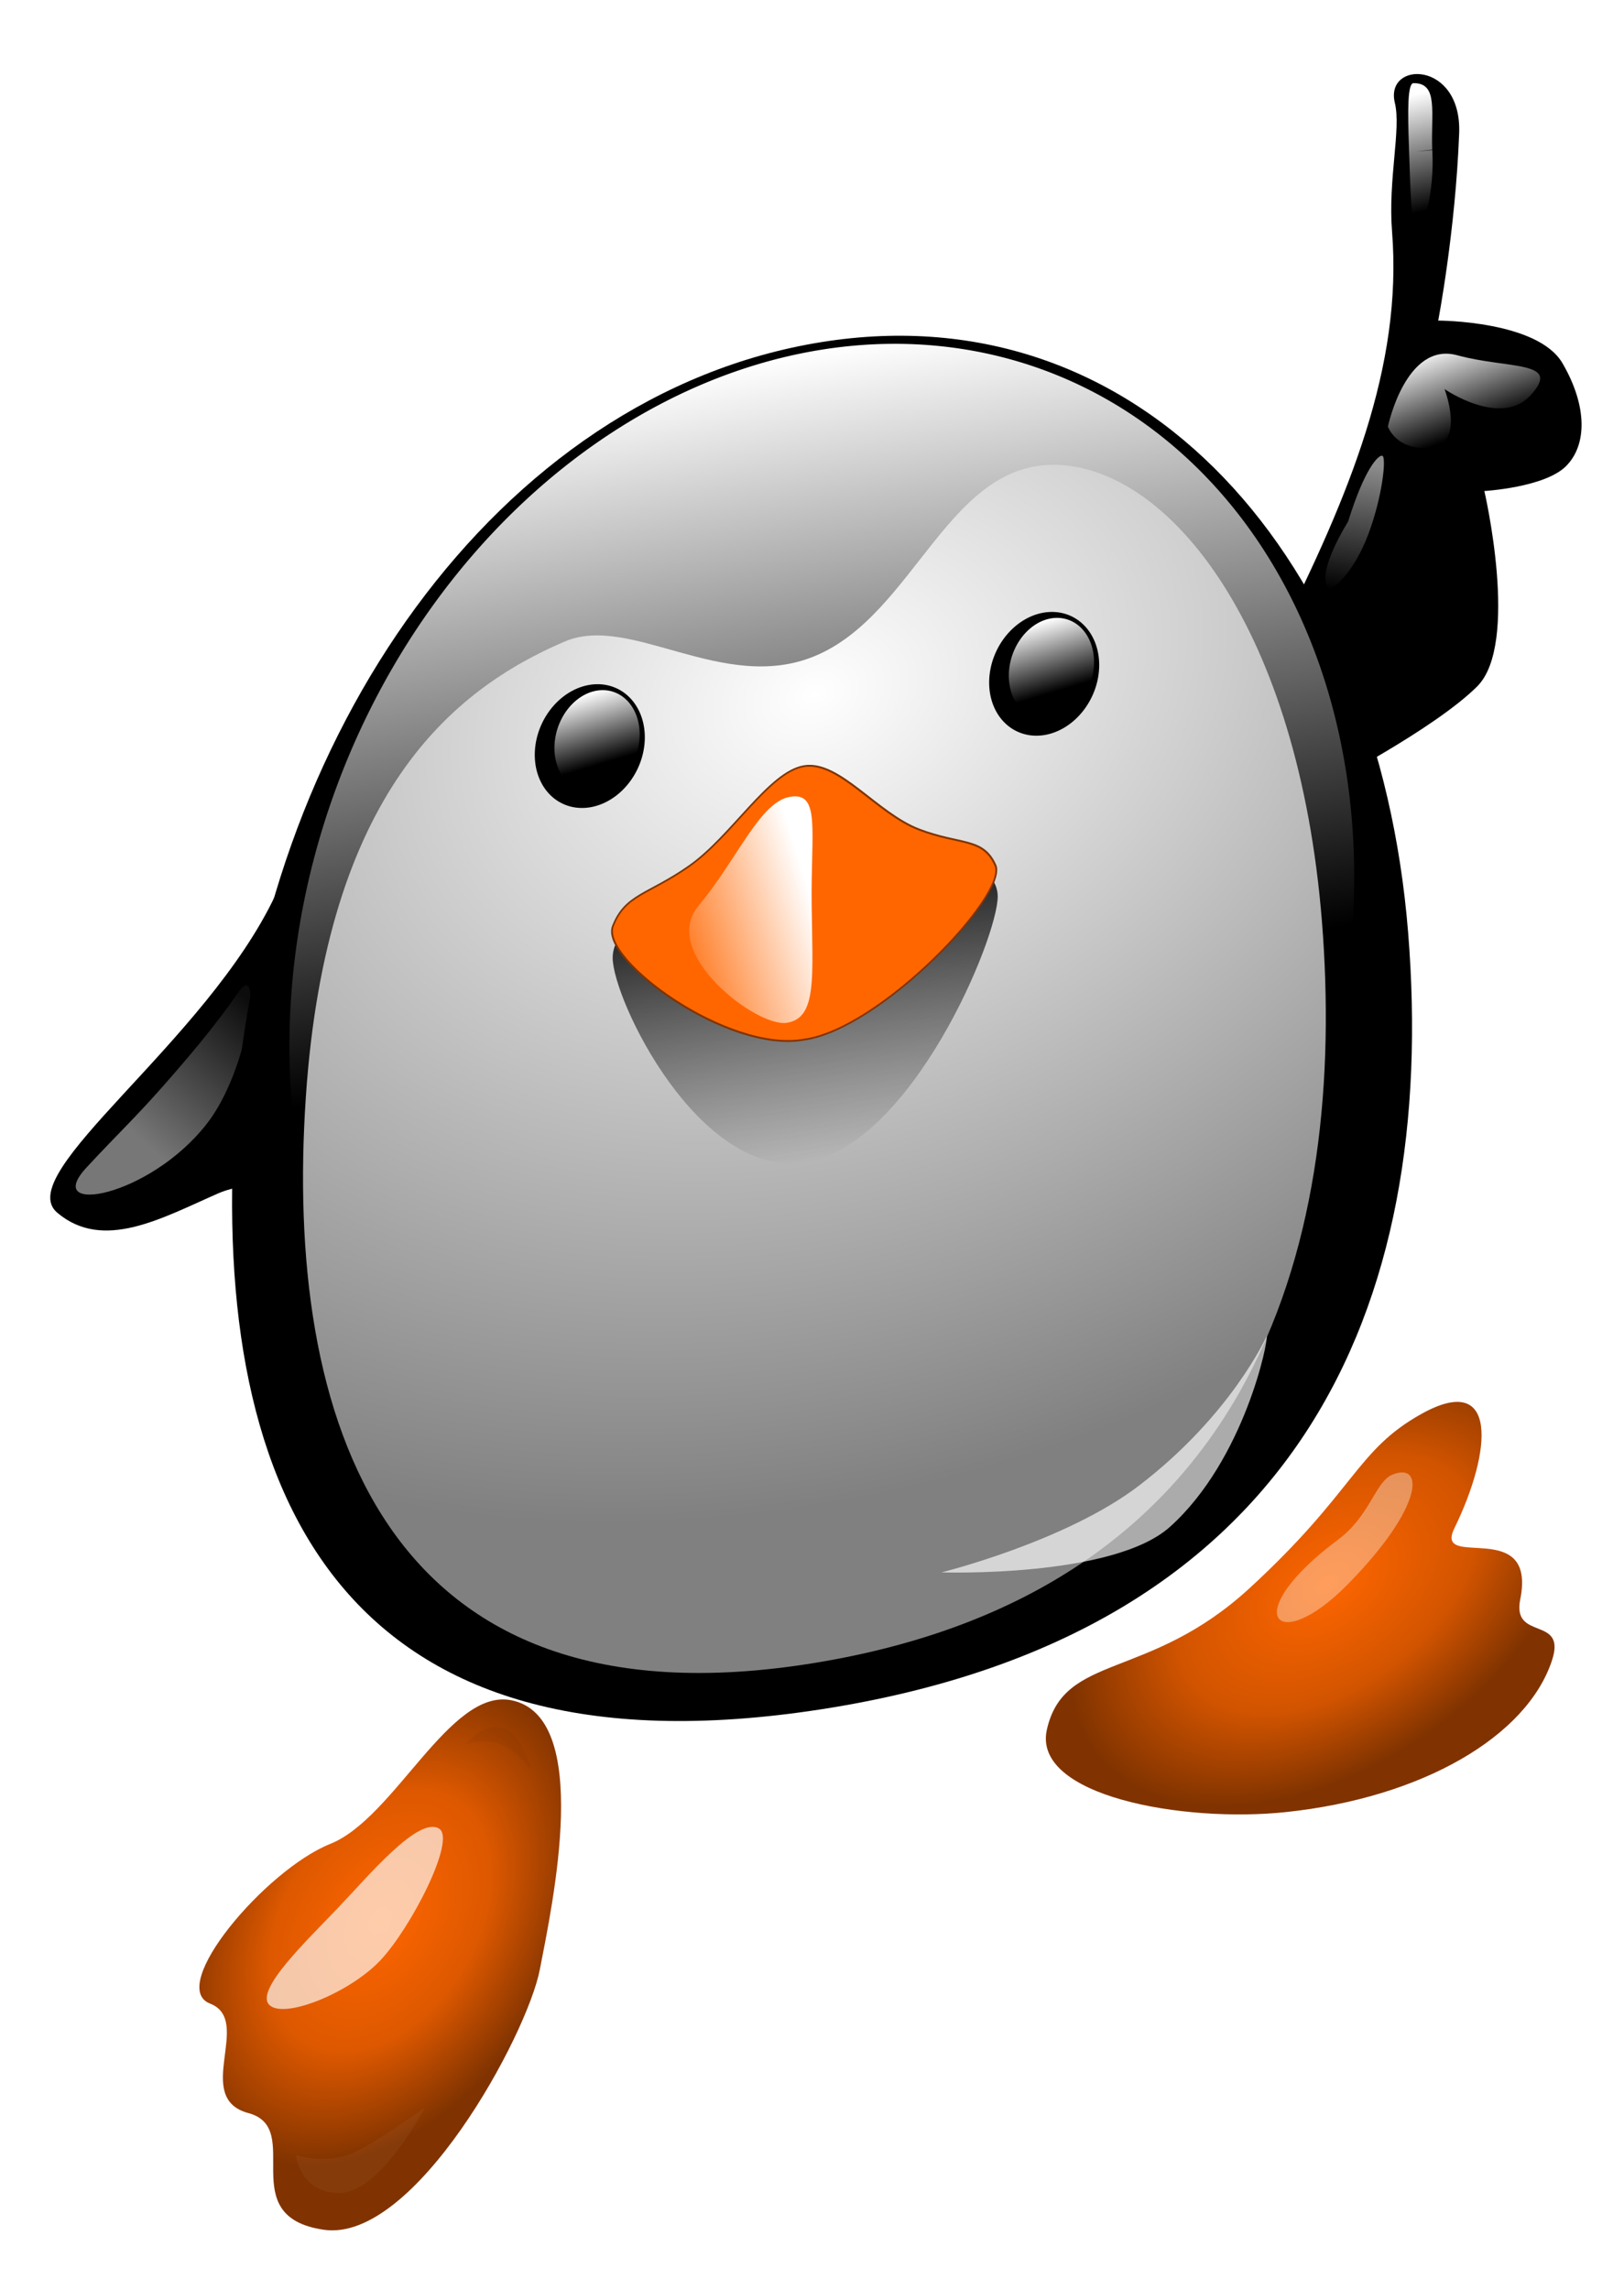
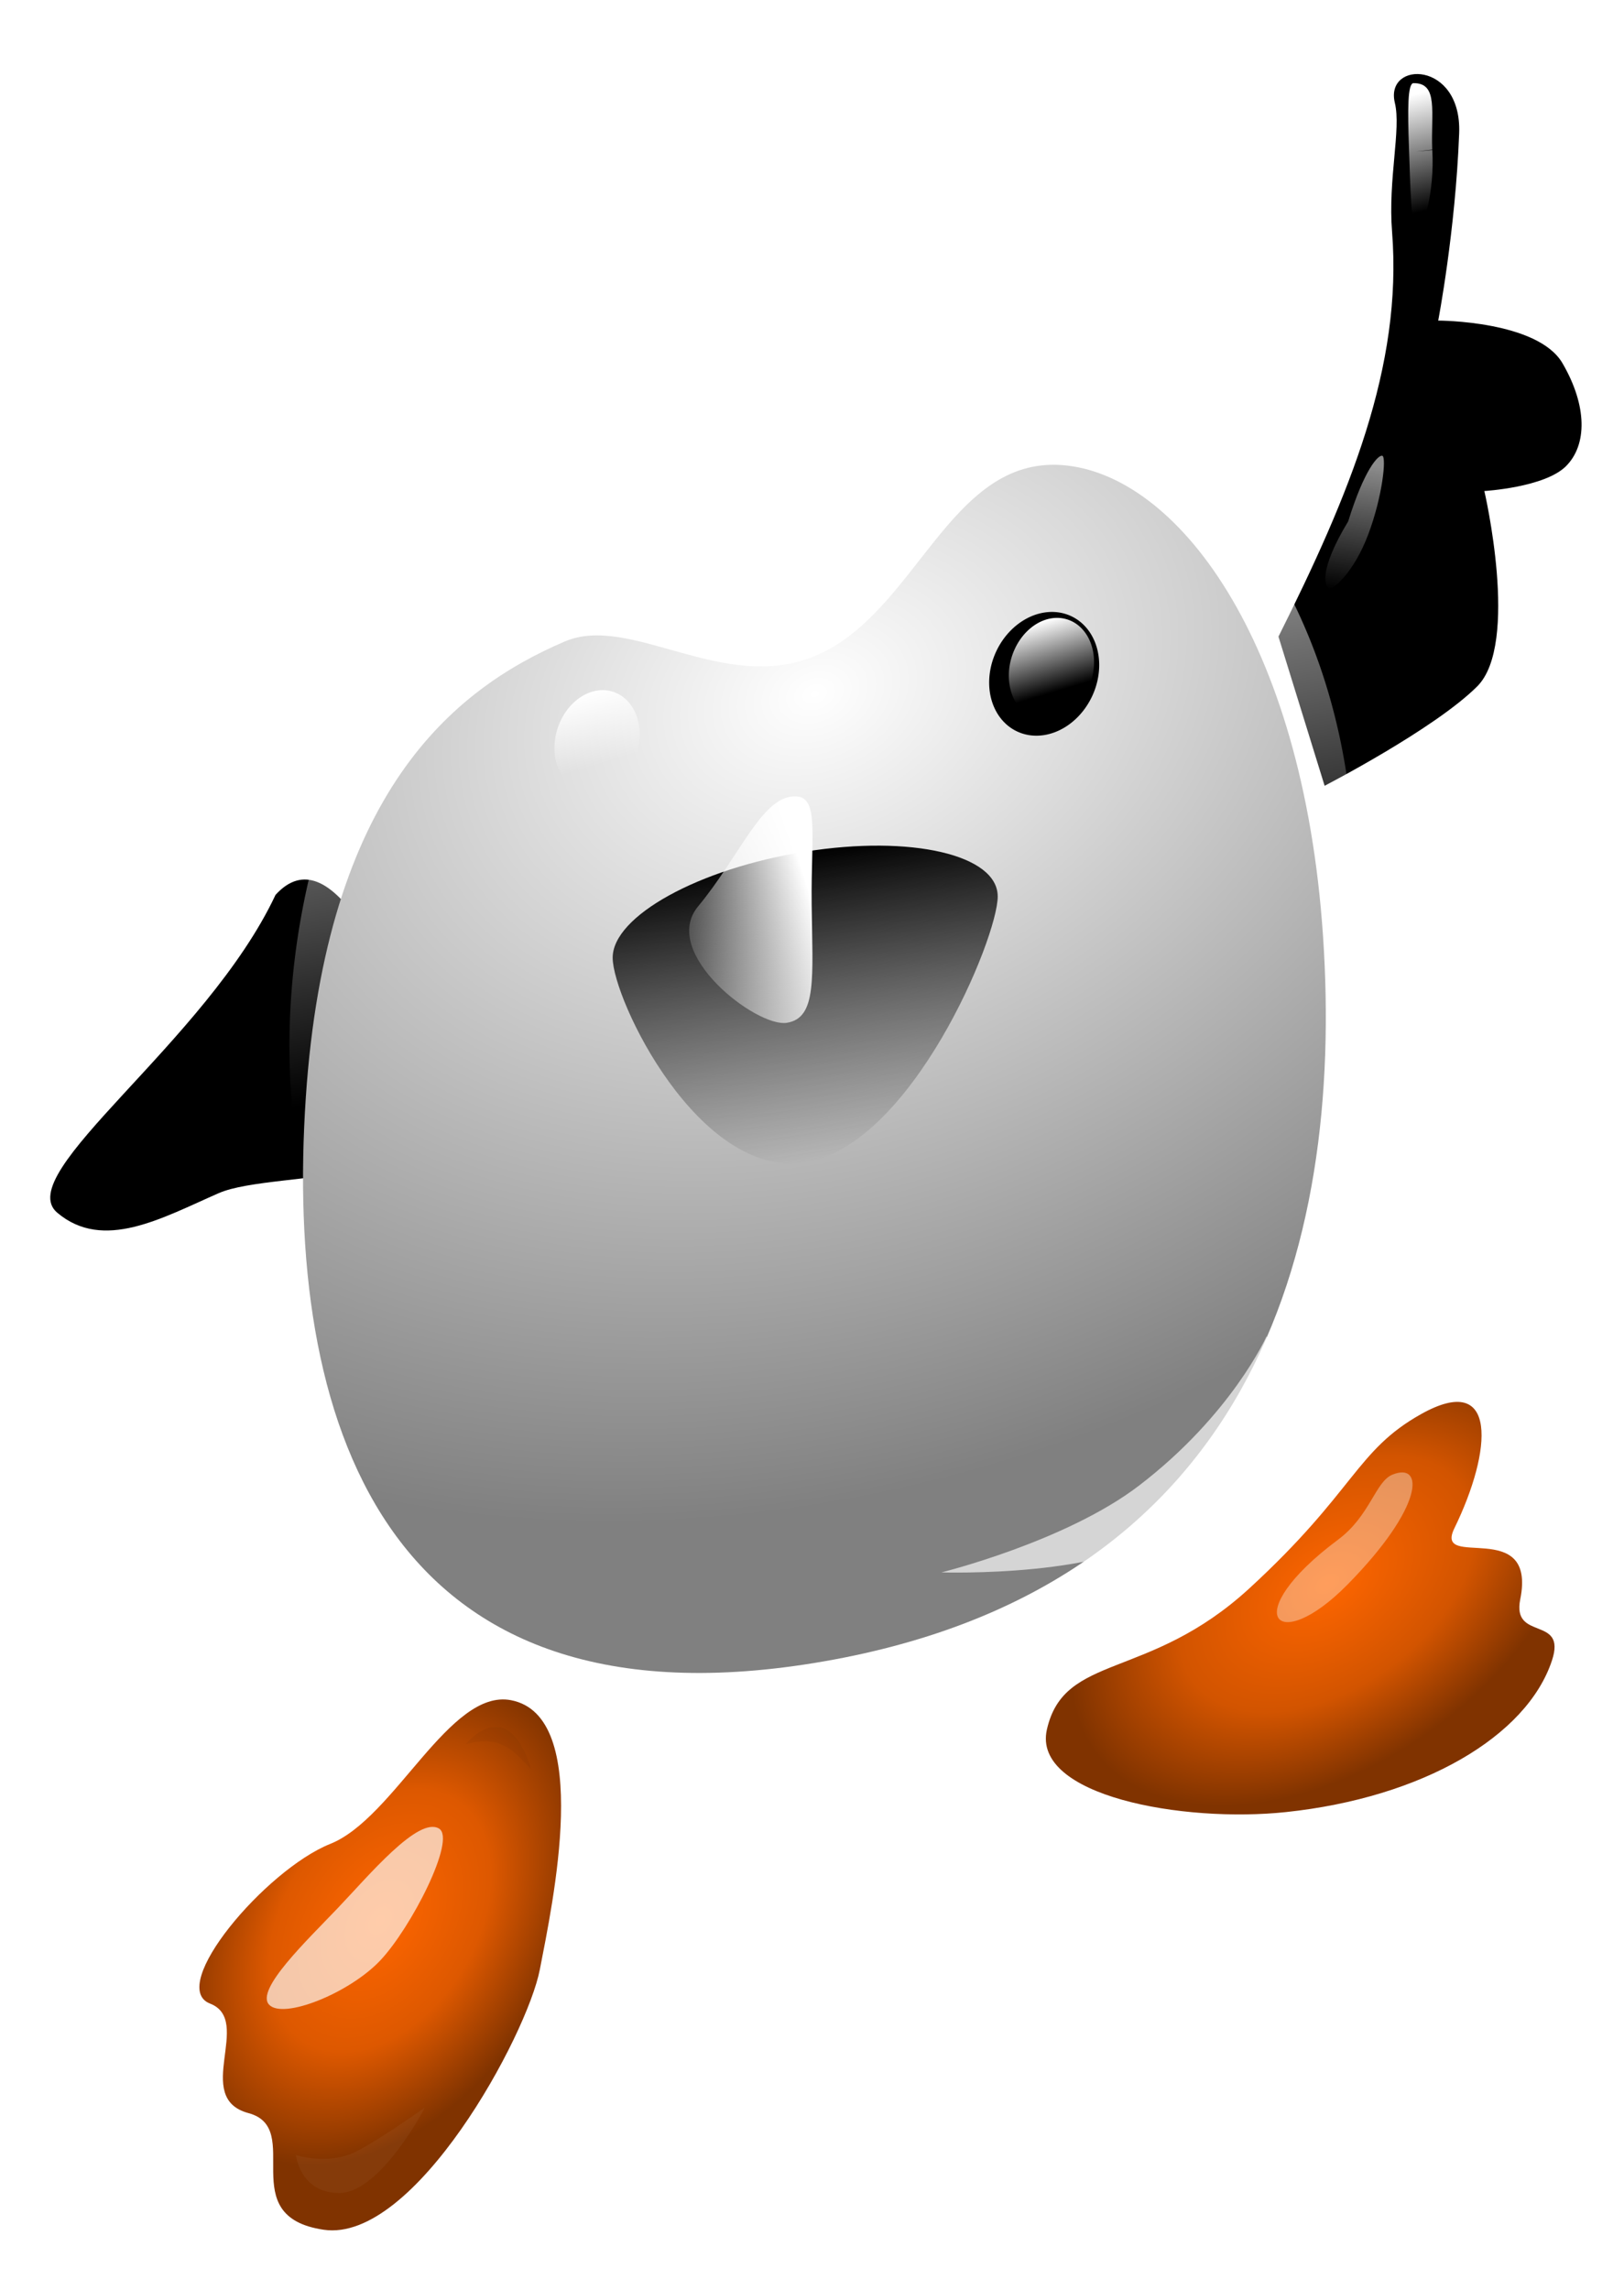
<svg xmlns="http://www.w3.org/2000/svg" xmlns:ns1="http://sodipodi.sourceforge.net/DTD/sodipodi-0.dtd" xmlns:ns2="http://www.inkscape.org/namespaces/inkscape" xmlns:xlink="http://www.w3.org/1999/xlink" version="1.0" width="336.811" height="474.808" id="svg2" ns1:version="0.32" ns2:version="0.47pre4 r22446" ns1:docname="Tux_number_one.svgz" ns2:output_extension="org.inkscape.output.svgz.inkscape">
  <ns1:namedview ns2:window-height="695" ns2:window-width="1024" ns2:pageshadow="2" ns2:pageopacity="0.0" guidetolerance="10.0" gridtolerance="10.0" objecttolerance="10.0" borderopacity="1.0" bordercolor="#666666" pagecolor="#ffffff" id="base" showgrid="false" ns2:zoom="1.0012273" ns2:cx="336.69901" ns2:cy="237.40394" ns2:current-layer="svg2" ns2:window-x="0" ns2:window-y="25" ns2:window-maximized="1" />
  <defs id="defs4">
    <linearGradient ns2:collect="always" id="linearGradient4088">
      <stop style="stop-color:#ff6600;stop-opacity:1;" offset="0" id="stop4090" />
      <stop id="stop4096" offset="0.576" style="stop-color:#d25400;stop-opacity:1;" />
      <stop style="stop-color:#803300;stop-opacity:1" offset="1" id="stop4092" />
    </linearGradient>
    <ns2:path-effect effect="skeletal" id="path-effect3901" is_visible="true" pattern="M 0,5 C 0,2.24 2.24,0 5,0 7.76,0 10,2.24 10,5 10,7.76 7.76,10 5,10 2.24,10 0,7.76 0,5 z" copytype="single_stretched" prop_scale="1" scale_y_rel="false" spacing="0" normal_offset="0" tang_offset="0" prop_units="false" vertical_pattern="false" fuse_tolerance="0" />
    <linearGradient ns2:collect="always" id="linearGradient2891">
      <stop style="stop-color:#ff6600;stop-opacity:1;" offset="0" id="stop2893" />
      <stop id="stop3671" offset="0.535" style="stop-color:#dd5800;stop-opacity:1;" />
      <stop style="stop-color:#803300;stop-opacity:1" offset="1" id="stop2895" />
    </linearGradient>
    <ns2:path-effect effect="skeletal" id="path-effect2887" is_visible="true" pattern="M 0,0 0,10 10,5 z" copytype="single_stretched" prop_scale="1" scale_y_rel="false" spacing="0" normal_offset="0" tang_offset="0" prop_units="false" vertical_pattern="false" fuse_tolerance="0" />
    <ns2:path-effect effect="spiro" id="path-effect2885" is_visible="true" />
    <ns2:perspective ns1:type="inkscape:persp3d" ns2:vp_x="0 : 526.18109 : 1" ns2:vp_y="0 : 1000 : 0" ns2:vp_z="744.09448 : 526.18109 : 1" ns2:persp3d-origin="372.04724 : 350.78739 : 1" id="perspective79" />
    <linearGradient id="linearGradient4064">
      <stop id="stop4066" style="stop-color:#ffffff;stop-opacity:1" offset="0" />
      <stop id="stop4068" style="stop-color:#ffffff;stop-opacity:0" offset="1" />
    </linearGradient>
    <linearGradient id="linearGradient3973">
      <stop id="stop3975" style="stop-color:#ffffff;stop-opacity:1" offset="0" />
      <stop id="stop3977" style="stop-color:#ffffff;stop-opacity:0" offset="1" />
    </linearGradient>
    <linearGradient id="linearGradient3723">
      <stop id="stop3725" style="stop-color:#ffffff;stop-opacity:1" offset="0" />
      <stop id="stop3727" style="stop-color:#ffffff;stop-opacity:0" offset="1" />
    </linearGradient>
    <linearGradient id="linearGradient3413">
      <stop id="stop3415" style="stop-color:#ffffff;stop-opacity:1" offset="0" />
      <stop id="stop3417" style="stop-color:#ffffff;stop-opacity:0.103" offset="1" />
    </linearGradient>
    <linearGradient id="linearGradient3294">
      <stop id="stop3296" style="stop-color:#000000;stop-opacity:1" offset="0" />
      <stop id="stop3298" style="stop-color:#000000;stop-opacity:0" offset="1" />
    </linearGradient>
    <linearGradient id="linearGradient3215">
      <stop id="stop3217" style="stop-color:#ffffff;stop-opacity:1" offset="0" />
      <stop id="stop3219" style="stop-color:#ffffff;stop-opacity:0" offset="1" />
    </linearGradient>
    <linearGradient id="linearGradient3185">
      <stop id="stop3187" style="stop-color:#ffffff;stop-opacity:1" offset="0" />
      <stop id="stop3189" style="stop-color:#ffffff;stop-opacity:0" offset="1" />
    </linearGradient>
    <linearGradient id="linearGradient3171">
      <stop id="stop3173" style="stop-color:#ffffff;stop-opacity:1" offset="0" />
      <stop id="stop3175" style="stop-color:#808080;stop-opacity:1" offset="1" />
    </linearGradient>
    <linearGradient id="linearGradient3158">
      <stop id="stop3160" style="stop-color:#ffffff;stop-opacity:1" offset="0" />
      <stop id="stop3162" style="stop-color:#ffffff;stop-opacity:0" offset="1" />
    </linearGradient>
    <linearGradient x1="295.547" y1="180.87" x2="297.559" y2="326.831" id="linearGradient3164" xlink:href="#linearGradient3158" gradientUnits="userSpaceOnUse" />
    <radialGradient cx="301.91" cy="256.33" r="111.996" fx="301.91" fy="256.33" id="radialGradient3179" xlink:href="#linearGradient3171" gradientUnits="userSpaceOnUse" gradientTransform="matrix(2.031,-3.1368368e-7,2.4569871e-7,1.59,-311.269,-158.559)" />
    <linearGradient x1="255.385" y1="242.67" x2="257.523" y2="257.247" id="linearGradient3197" xlink:href="#linearGradient3185" gradientUnits="userSpaceOnUse" />
    <linearGradient x1="255.385" y1="242.67" x2="257.523" y2="257.247" id="linearGradient3205" xlink:href="#linearGradient3185" gradientUnits="userSpaceOnUse" />
    <linearGradient x1="301.646" y1="295.341" x2="270.16" y2="304.67" id="linearGradient3221" xlink:href="#linearGradient3215" gradientUnits="userSpaceOnUse" />
    <filter height="1.149" y="-0.075" width="1.271" x="-0.135" id="filter3287" color-interpolation-filters="sRGB">
      <feGaussianBlur id="feGaussianBlur3289" stdDeviation="1.547" ns2:collect="always" />
    </filter>
    <linearGradient x1="299.893" y1="294.947" x2="299.893" y2="363.372" id="linearGradient3300" xlink:href="#linearGradient3294" gradientUnits="userSpaceOnUse" gradientTransform="translate(0,-12)" />
    <filter id="filter3346" color-interpolation-filters="sRGB">
      <feGaussianBlur id="feGaussianBlur3348" stdDeviation="2.461" ns2:collect="always" />
    </filter>
    <filter height="1.307" y="-0.153" width="1.367" x="-0.183" id="filter3491" color-interpolation-filters="sRGB">
      <feGaussianBlur id="feGaussianBlur3493" stdDeviation="2.927" ns2:collect="always" />
    </filter>
    <linearGradient x1="150.614" y1="318.348" x2="176.017" y2="289.647" id="linearGradient3499" xlink:href="#linearGradient3413" gradientUnits="userSpaceOnUse" />
    <filter height="1.326" y="-0.163" width="1.958" x="-0.479" id="filter3719" color-interpolation-filters="sRGB">
      <feGaussianBlur id="feGaussianBlur3721" stdDeviation="1.038" ns2:collect="always" />
    </filter>
    <linearGradient x1="433.097" y1="119.05" x2="433.646" y2="132.699" id="linearGradient3729" xlink:href="#linearGradient3723" gradientUnits="userSpaceOnUse" />
    <linearGradient x1="441.458" y1="177.015" x2="448.599" y2="196.017" id="linearGradient3979" xlink:href="#linearGradient3973" gradientUnits="userSpaceOnUse" gradientTransform="translate(-2.4,-4.201)" />
    <filter height="1.543" y="-0.272" width="1.336" x="-0.168" id="filter4057" color-interpolation-filters="sRGB">
      <feGaussianBlur id="feGaussianBlur4059" stdDeviation="2.334" ns2:collect="always" />
    </filter>
    <linearGradient x1="413.893" y1="199.096" x2="420.286" y2="226.636" id="linearGradient4070" xlink:href="#linearGradient4064" gradientUnits="userSpaceOnUse" />
    <filter height="1.263" y="-0.131" width="1.595" x="-0.297" id="filter4300" color-interpolation-filters="sRGB">
      <feGaussianBlur id="feGaussianBlur4302" stdDeviation="1.592" ns2:collect="always" />
    </filter>
    <linearGradient x1="433.097" y1="119.05" x2="433.775" y2="132.239" id="linearGradient4311" xlink:href="#linearGradient3723" gradientUnits="userSpaceOnUse" />
    <filter ns2:collect="always" id="filter3808" x="-0.29" width="1.58" y="-0.242" height="1.485" color-interpolation-filters="sRGB">
      <feGaussianBlur ns2:collect="always" stdDeviation="1.427" id="feGaussianBlur3810" />
    </filter>
    <filter ns2:collect="always" id="filter3895" x="-0.19" width="1.379" y="-0.286" height="1.572" color-interpolation-filters="sRGB">
      <feGaussianBlur ns2:collect="always" stdDeviation="1.845" id="feGaussianBlur3897" />
    </filter>
    <filter ns2:collect="always" id="filter4066" x="-0.198" width="1.395" y="-0.305" height="1.611" color-interpolation-filters="sRGB">
      <feGaussianBlur ns2:collect="always" stdDeviation="0.974" id="feGaussianBlur4068" />
    </filter>
    <radialGradient ns2:collect="always" xlink:href="#linearGradient2891" id="radialGradient4084" gradientUnits="userSpaceOnUse" gradientTransform="matrix(0.839,0.522,-0.776,1.246,448.513,-245.016)" cx="214.18" cy="528.865" fx="214.18" fy="528.865" r="32.813" />
    <radialGradient ns2:collect="always" xlink:href="#linearGradient4088" id="radialGradient4094" cx="417.053" cy="455.181" fx="417.053" fy="455.181" r="62.602" gradientTransform="matrix(-0.816,0.586,-0.368,-0.512,923.466,454.988)" gradientUnits="userSpaceOnUse" />
    <filter ns2:collect="always" id="filter4100" x="-0.252" width="1.505" y="-0.229" height="1.457" color-interpolation-filters="sRGB">
      <feGaussianBlur ns2:collect="always" stdDeviation="3.124" id="feGaussianBlur4102" />
    </filter>
    <radialGradient ns2:collect="always" xlink:href="#linearGradient2891" id="radialGradient4148" gradientUnits="userSpaceOnUse" gradientTransform="matrix(0.839,0.522,-0.776,1.246,448.513,-245.016)" cx="214.18" cy="528.865" fx="214.18" fy="528.865" r="32.813" />
    <radialGradient ns2:collect="always" xlink:href="#linearGradient4088" id="radialGradient4150" gradientUnits="userSpaceOnUse" gradientTransform="matrix(-0.816,0.586,-0.368,-0.512,923.466,454.988)" cx="417.053" cy="455.181" fx="417.053" fy="455.181" r="62.602" />
    <linearGradient ns2:collect="always" xlink:href="#linearGradient3723" id="linearGradient4152" gradientUnits="userSpaceOnUse" x1="433.097" y1="119.05" x2="433.775" y2="132.239" />
    <linearGradient ns2:collect="always" xlink:href="#linearGradient3973" id="linearGradient4154" gradientUnits="userSpaceOnUse" gradientTransform="translate(-2.4,-4.201)" x1="441.458" y1="177.015" x2="448.599" y2="196.017" />
    <linearGradient ns2:collect="always" xlink:href="#linearGradient4064" id="linearGradient4156" gradientUnits="userSpaceOnUse" x1="413.893" y1="199.096" x2="420.286" y2="226.636" />
    <linearGradient ns2:collect="always" xlink:href="#linearGradient3413" id="linearGradient4158" gradientUnits="userSpaceOnUse" x1="150.614" y1="318.348" x2="176.017" y2="289.647" />
    <linearGradient ns2:collect="always" xlink:href="#linearGradient3158" id="linearGradient4160" gradientUnits="userSpaceOnUse" x1="295.547" y1="180.87" x2="297.559" y2="326.831" />
    <radialGradient ns2:collect="always" xlink:href="#linearGradient3171" id="radialGradient4162" gradientUnits="userSpaceOnUse" gradientTransform="matrix(2.031,-3.1368368e-7,2.4569871e-7,1.59,-311.269,-158.559)" cx="301.91" cy="256.33" fx="301.91" fy="256.33" r="111.996" />
    <linearGradient ns2:collect="always" xlink:href="#linearGradient3185" id="linearGradient4164" gradientUnits="userSpaceOnUse" x1="255.385" y1="242.67" x2="257.523" y2="257.247" />
    <linearGradient ns2:collect="always" xlink:href="#linearGradient3185" id="linearGradient4166" gradientUnits="userSpaceOnUse" x1="255.385" y1="242.67" x2="257.523" y2="257.247" />
    <linearGradient ns2:collect="always" xlink:href="#linearGradient3294" id="linearGradient4168" gradientUnits="userSpaceOnUse" gradientTransform="translate(0,-12)" x1="299.893" y1="294.947" x2="299.893" y2="363.372" />
    <linearGradient ns2:collect="always" xlink:href="#linearGradient3215" id="linearGradient4170" gradientUnits="userSpaceOnUse" x1="301.646" y1="295.341" x2="270.16" y2="304.67" />
    <filter ns2:collect="always" id="filter3780" x="-0.197" width="1.394" y="-0.271" height="1.542">
      <feGaussianBlur ns2:collect="always" stdDeviation="5.53" id="feGaussianBlur3782" />
    </filter>
  </defs>
  <g id="g4070" transform="translate(-134.529,-133.049)" />
  <g id="g4116" transform="matrix(0.947,0,0,0.947,-116.952,-92.301)">
    <g transform="matrix(1.207,0,0,1.207,-56.173,-116.592)" id="g4078">
      <path id="path2889" d="m 241.584,485.73 c -11.157,-2.155 -21.105,21.384 -32.811,26.066 -11.706,4.682 -29.693,25.897 -21.798,28.965 7.894,3.068 -3.305,17.107 6.964,19.863 10.269,2.756 -2.849,18.738 13.658,21.156 16.507,2.417 36.911,-35.304 39.21,-47.205 2.299,-11.901 9.653,-45.971 -5.223,-48.845 z" style="fill:url(#radialGradient4148);fill-opacity:1;stroke:none" />
      <path ns1:nodetypes="csssc" id="path3673" d="m 214.824,533.526 c 0,4.599 -3.041,11.333 -5.174,11.333 -2.133,0 -1.766,-7.391 -1.766,-11.99 0,-4.599 -0.531,-12.495 1.913,-13.144 2.082,-0.553 5.028,9.202 5.028,13.802 z" style="opacity:0.814;color:#000000;fill:#ffffff;fill-opacity:1;stroke:none;stroke-width:0.99px;marker:none;visibility:visible;display:inline;overflow:visible;filter:url(#filter3808);enable-background:accumulate" transform="matrix(1.214,1.26,-1.219,1.279,607.365,-420.061)" />
      <path ns1:nodetypes="cscsc" id="path3813" d="m 225.926,559.619 c 0,0 -8.241,5.873 -12.56,8.032 -4.965,2.483 -10.807,0.584 -10.807,0.584 0,0 0.73,7.01 8.032,6.864 7.302,-0.146 15.334,-15.334 15.334,-15.48 z" style="opacity:0.2;fill:#ffffff;stroke:none;filter:url(#filter3895)" />
      <path ns1:nodetypes="cscc" id="path3903" d="m 233.374,493.709 c 0,0 3.213,-4.089 6.718,-2.921 3.505,1.168 5.111,7.448 5.111,7.448 -2.838,-2.89 -5.171,-6.412 -11.829,-4.527 z" style="opacity:0.2;fill:#000000;stroke:none;filter:url(#filter4066)" />
    </g>
    <g id="g4104" transform="translate(-1.476,-22.145)">
      <path style="fill:url(#radialGradient4150);fill-opacity:1;stroke:none" d="m 398.6,467.333 c -22.107,20.306 -40.588,14.109 -44.36,30.948 -3.248,14.502 29.779,20.431 52.359,18.042 29.904,-3.164 52.783,-16.571 58.265,-33.209 3.265,-9.908 -8.821,-4.109 -6.953,-13.366 3.682,-18.241 -18.987,-6.216 -14.428,-15.551 8.319,-17.034 9.625,-34.445 -7.245,-25.026 -14.342,8.008 -14.464,16.875 -37.638,38.162 z" id="path4086" ns1:nodetypes="csssssss" />
      <path style="opacity:0.6;fill:#ffffff;stroke:none;filter:url(#filter4100)" d="m 418.017,456.681 c -22.102,16.459 -13.593,25.736 2.07,9.831 16.817,-17.076 16.817,-26.907 9.831,-24.061 -3.75,1.528 -4.862,8.988 -11.901,14.23 z" id="path4098" ns1:nodetypes="csss" />
    </g>
    <g id="layer1">
      <g id="g4304">
        <path style="fill:#000000;fill-rule:evenodd;stroke:none" id="path3535" d="m 403.485,236.84 c 15.549,-31.097 27.21,-59.085 24.878,-88.627 -0.912,-11.55 2.019,-22.434 0.611,-28.231 -2.257,-9.293 14.693,-9.304 14.084,6.657 -0.819,21.436 -4.588,41.01 -4.588,41.01 0,0 21.768,0 27.21,9.329 5.442,9.329 5.442,17.881 0.777,22.545 -4.665,4.665 -17.881,5.442 -17.881,5.442 0,0 7.774,33.429 -1.555,42.759 -9.329,9.329 -33.429,21.768 -33.429,21.768 l -10.107,-32.652 z" />
        <path style="fill:url(#linearGradient4152);fill-opacity:1;stroke:none;filter:url(#filter3719)" id="path3537" transform="matrix(0.903,-0.122,0.069,1.959,33.358,-62.131)" d="m 437.597,125.499 c 0.269,4.655 -2.915,8.859 -4.351,8.859 -1.435,0 -1.253,-5.288 -1.253,-9.51 0,-4.222 0.211,-7.167 1.653,-7.082 6.068,0.358 3.924,3.505 3.945,7.686 l -3.945,-0.037 3.951,0.084 z" />
-         <path style="fill:url(#linearGradient4154);fill-opacity:1;fill-rule:evenodd;stroke:none;filter:url(#filter4057)" id="path3731" d="m 442.658,175.248 c 11.116,3.049 23.123,1.08 16.002,8.801 -6.521,7.07 -18.802,-1.4 -18.802,-1.4 0,0 4.601,12.002 -3,12.802 -7.601,0.8 -9.401,-4.601 -9.401,-4.601 0,0 3.901,-18.702 15.202,-15.602 z" />
        <path style="opacity:0.742;fill:url(#linearGradient4156);fill-opacity:1;stroke:none;filter:url(#filter4300)" id="path4061" transform="matrix(0.936,0.351,-0.351,0.936,103.974,-132.69)" d="m 420.894,212.988 c 0,8.944 -2.933,14.143 -3.872,14.143 -0.939,0 -3.625,-2.566 -1.249,-15.206 -0.697,-11.878 1.043,-16.075 1.981,-16.075 0.939,0 3.139,8.195 3.139,17.138 z" />
      </g>
      <g id="g3495" transform="translate(1.145,26.215)">
        <path style="fill:#000000;fill-rule:evenodd;stroke:none" id="path3350" d="m 182.696,267.159 c -15.16,32.263 -57.918,61.028 -47.812,69.58 10.107,8.552 22.934,1.166 35.373,-4.276 12.439,-5.442 57.53,-0.389 47.423,-25.266 -10.107,-24.878 -22.934,-53.254 -34.984,-40.038 z" />
-         <path style="opacity:0.682;fill:url(#linearGradient4158);fill-opacity:1;stroke:none;filter:url(#filter3491)" id="path3352" d="m 174.522,288.518 c 5.421,-7.934 2.481,16.797 -6.884,28.77 -12.733,16.278 -36.111,20.131 -26.405,9.637 6.486,-7.012 10.609,-10.84 16.591,-17.62 5.182,-5.873 11.588,-13.308 16.699,-20.787 z" />
      </g>
      <g id="g3501" transform="matrix(1,-0.159,0,1,0,48.396)">
-         <path style="fill:#000000;fill-opacity:1;stroke:none" id="path2383" d="m 431.879,321.859 c 6.606,82.773 -23.737,150.043 -128.47,149.654 -104.345,-0.387 -133.917,-67.294 -128.47,-149.654 5.448,-82.385 57.364,-149.544 128.47,-149.654 70.329,-0.109 121.862,66.851 128.47,149.654 z" />
        <path style="fill:url(#linearGradient4160);fill-opacity:1;stroke:none" id="path2386" transform="matrix(0.966,0,0,1,16.033,-6.997)" d="m 418.254,314.781 a 120.695,133.911 0 1 1 -241.39,0 120.695,133.911 0 1 1 241.39,0 z" />
        <path ns1:nodetypes="csssssc" style="fill:url(#radialGradient4162);fill-opacity:1;fill-rule:evenodd;stroke:none" id="path3166" d="m 301.854,461.131 c 95.623,-0.389 116.049,-71.912 111.385,-141.491 -4.42,-65.938 -32.221,-106.289 -57.099,-112.119 -24.878,-5.831 -31.971,27.606 -54.286,33.211 -20.015,5.027 -40.281,-15.792 -54.689,-11.916 -24.576,6.611 -52.226,24.89 -56.696,90.825 -4.665,68.802 16.151,141.878 111.385,141.491 z" />
        <g id="g3193">
-           <path style="fill:#000000;fill-opacity:1;stroke:none" id="path3181" d="m 264.714,252.583 a 12.05,13.411 0 1 1 -24.1,0 12.05,13.411 0 1 1 24.1,0 z" />
+           <path style="fill:#000000;fill-opacity:1;stroke:none" id="path3181" d="m 264.714,252.583 z" />
          <path style="fill:url(#linearGradient4164);fill-opacity:1;stroke:none" id="path3183" transform="matrix(1.143,0,0,1.096,-37.65,-25.277)" d="m 263.548,252.777 a 8.163,10.107 0 1 1 -16.326,0 8.163,10.107 0 1 1 16.326,0 z" />
        </g>
        <g id="g3199" transform="translate(99.511,0)">
          <path style="fill:#000000;fill-opacity:1;stroke:none" id="path3201" d="m 264.714,252.583 a 12.05,13.411 0 1 1 -24.1,0 12.05,13.411 0 1 1 24.1,0 z" />
          <path style="fill:url(#linearGradient4166);fill-opacity:1;stroke:none" id="path3203" transform="matrix(1.143,0,0,1.096,-37.65,-25.277)" d="m 263.548,252.777 a 8.163,10.107 0 1 1 -16.326,0 8.163,10.107 0 1 1 16.326,0 z" />
        </g>
        <path style="fill:url(#linearGradient4168);fill-opacity:1;stroke:#803300;stroke-width:0.4;stroke-miterlimit:4;stroke-opacity:0;filter:url(#filter3346)" id="path3291" transform="matrix(1.048,0,0,1,-14.452,0.044)" d="m 340.125,299.667 c 0,9.119 -18.024,51.505 -40.232,51.505 -22.208,0 -40.232,-42.385 -40.232,-51.505 0,-9.119 18.024,-16.52 40.232,-16.52 22.208,0 40.232,7.401 40.232,16.52 z" />
-         <path style="fill:#ff6600;fill-rule:evenodd;stroke:#803300;stroke-width:0.4;stroke-linecap:butt;stroke-linejoin:miter;stroke-miterlimit:4;stroke-opacity:1;stroke-dasharray:none" id="path3207" d="m 299.606,324.3 c 16.715,0.389 44.706,-24.675 41.888,-31.486 -2.718,-6.57 -7.685,-5.604 -16.715,-10.495 -9.329,-5.053 -17.492,-17.881 -25.173,-17.881 -7.681,0 -15.844,12.828 -25.173,17.881 -9.03,4.891 -13.997,3.926 -16.715,10.495 -2.818,6.811 25.174,31.875 41.888,31.486 z" />
        <path style="fill:url(#linearGradient4170);fill-opacity:1;stroke:#803300;stroke-width:0.4;stroke-miterlimit:4;stroke-opacity:0;filter:url(#filter3287)" id="path3212" d="m 301.254,294.952 c 0.194,16.111 1.21,25.072 -5.442,25.072 -6.652,0 -27.857,-19.749 -19.436,-28.57 8.801,-9.219 13.561,-20.796 20.213,-20.796 6.652,0 4.47,8.183 4.665,24.295 z" />
      </g>
    </g>
  </g>
  <path style="fill:#ffffff;stroke:none;stroke-width:1px;stroke-linecap:butt;stroke-linejoin:miter;stroke-opacity:1;opacity:0.82;filter:url(#filter3780)" d="m 262.678,277.051 c 0,0 -7.241,16.264 -26.468,30.962 -15.191,11.612 -40.95,17.978 -40.95,17.978 0,0 35.623,1.186 47.442,-9.488 15.481,-13.983 20.475,-38.952 19.975,-39.452 z" id="path2926" ns1:nodetypes="cscsc" />
</svg>